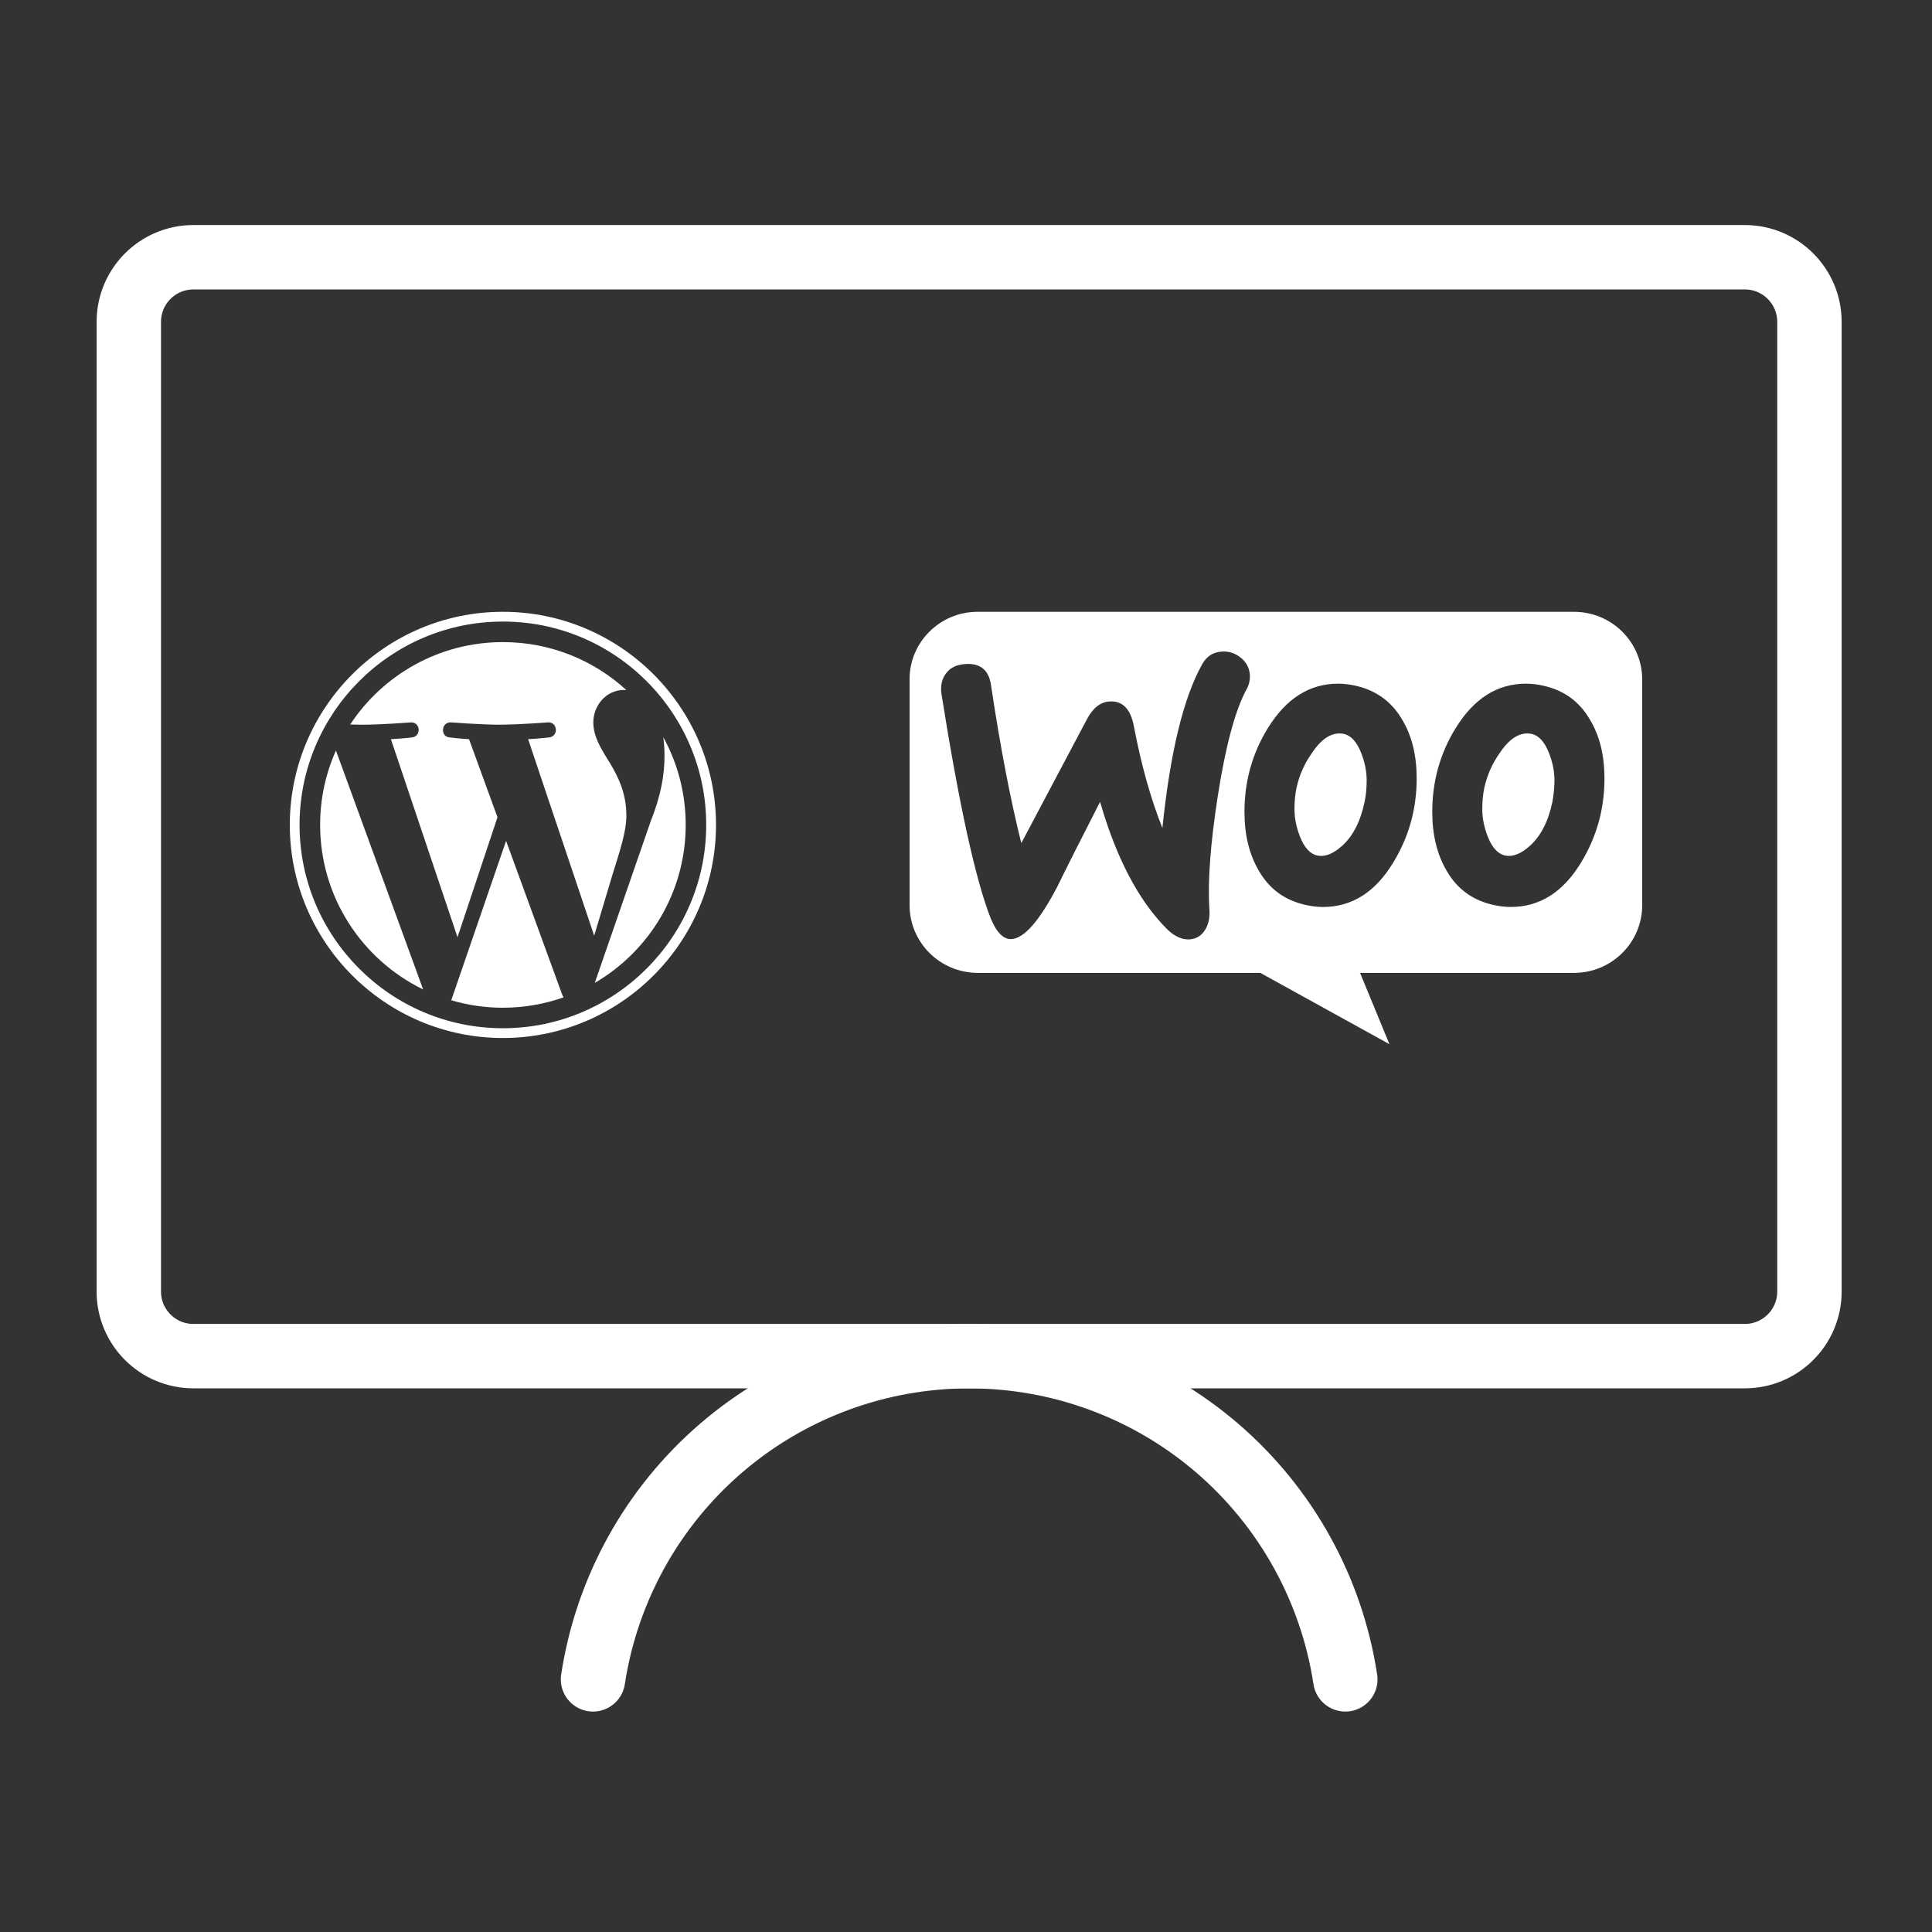
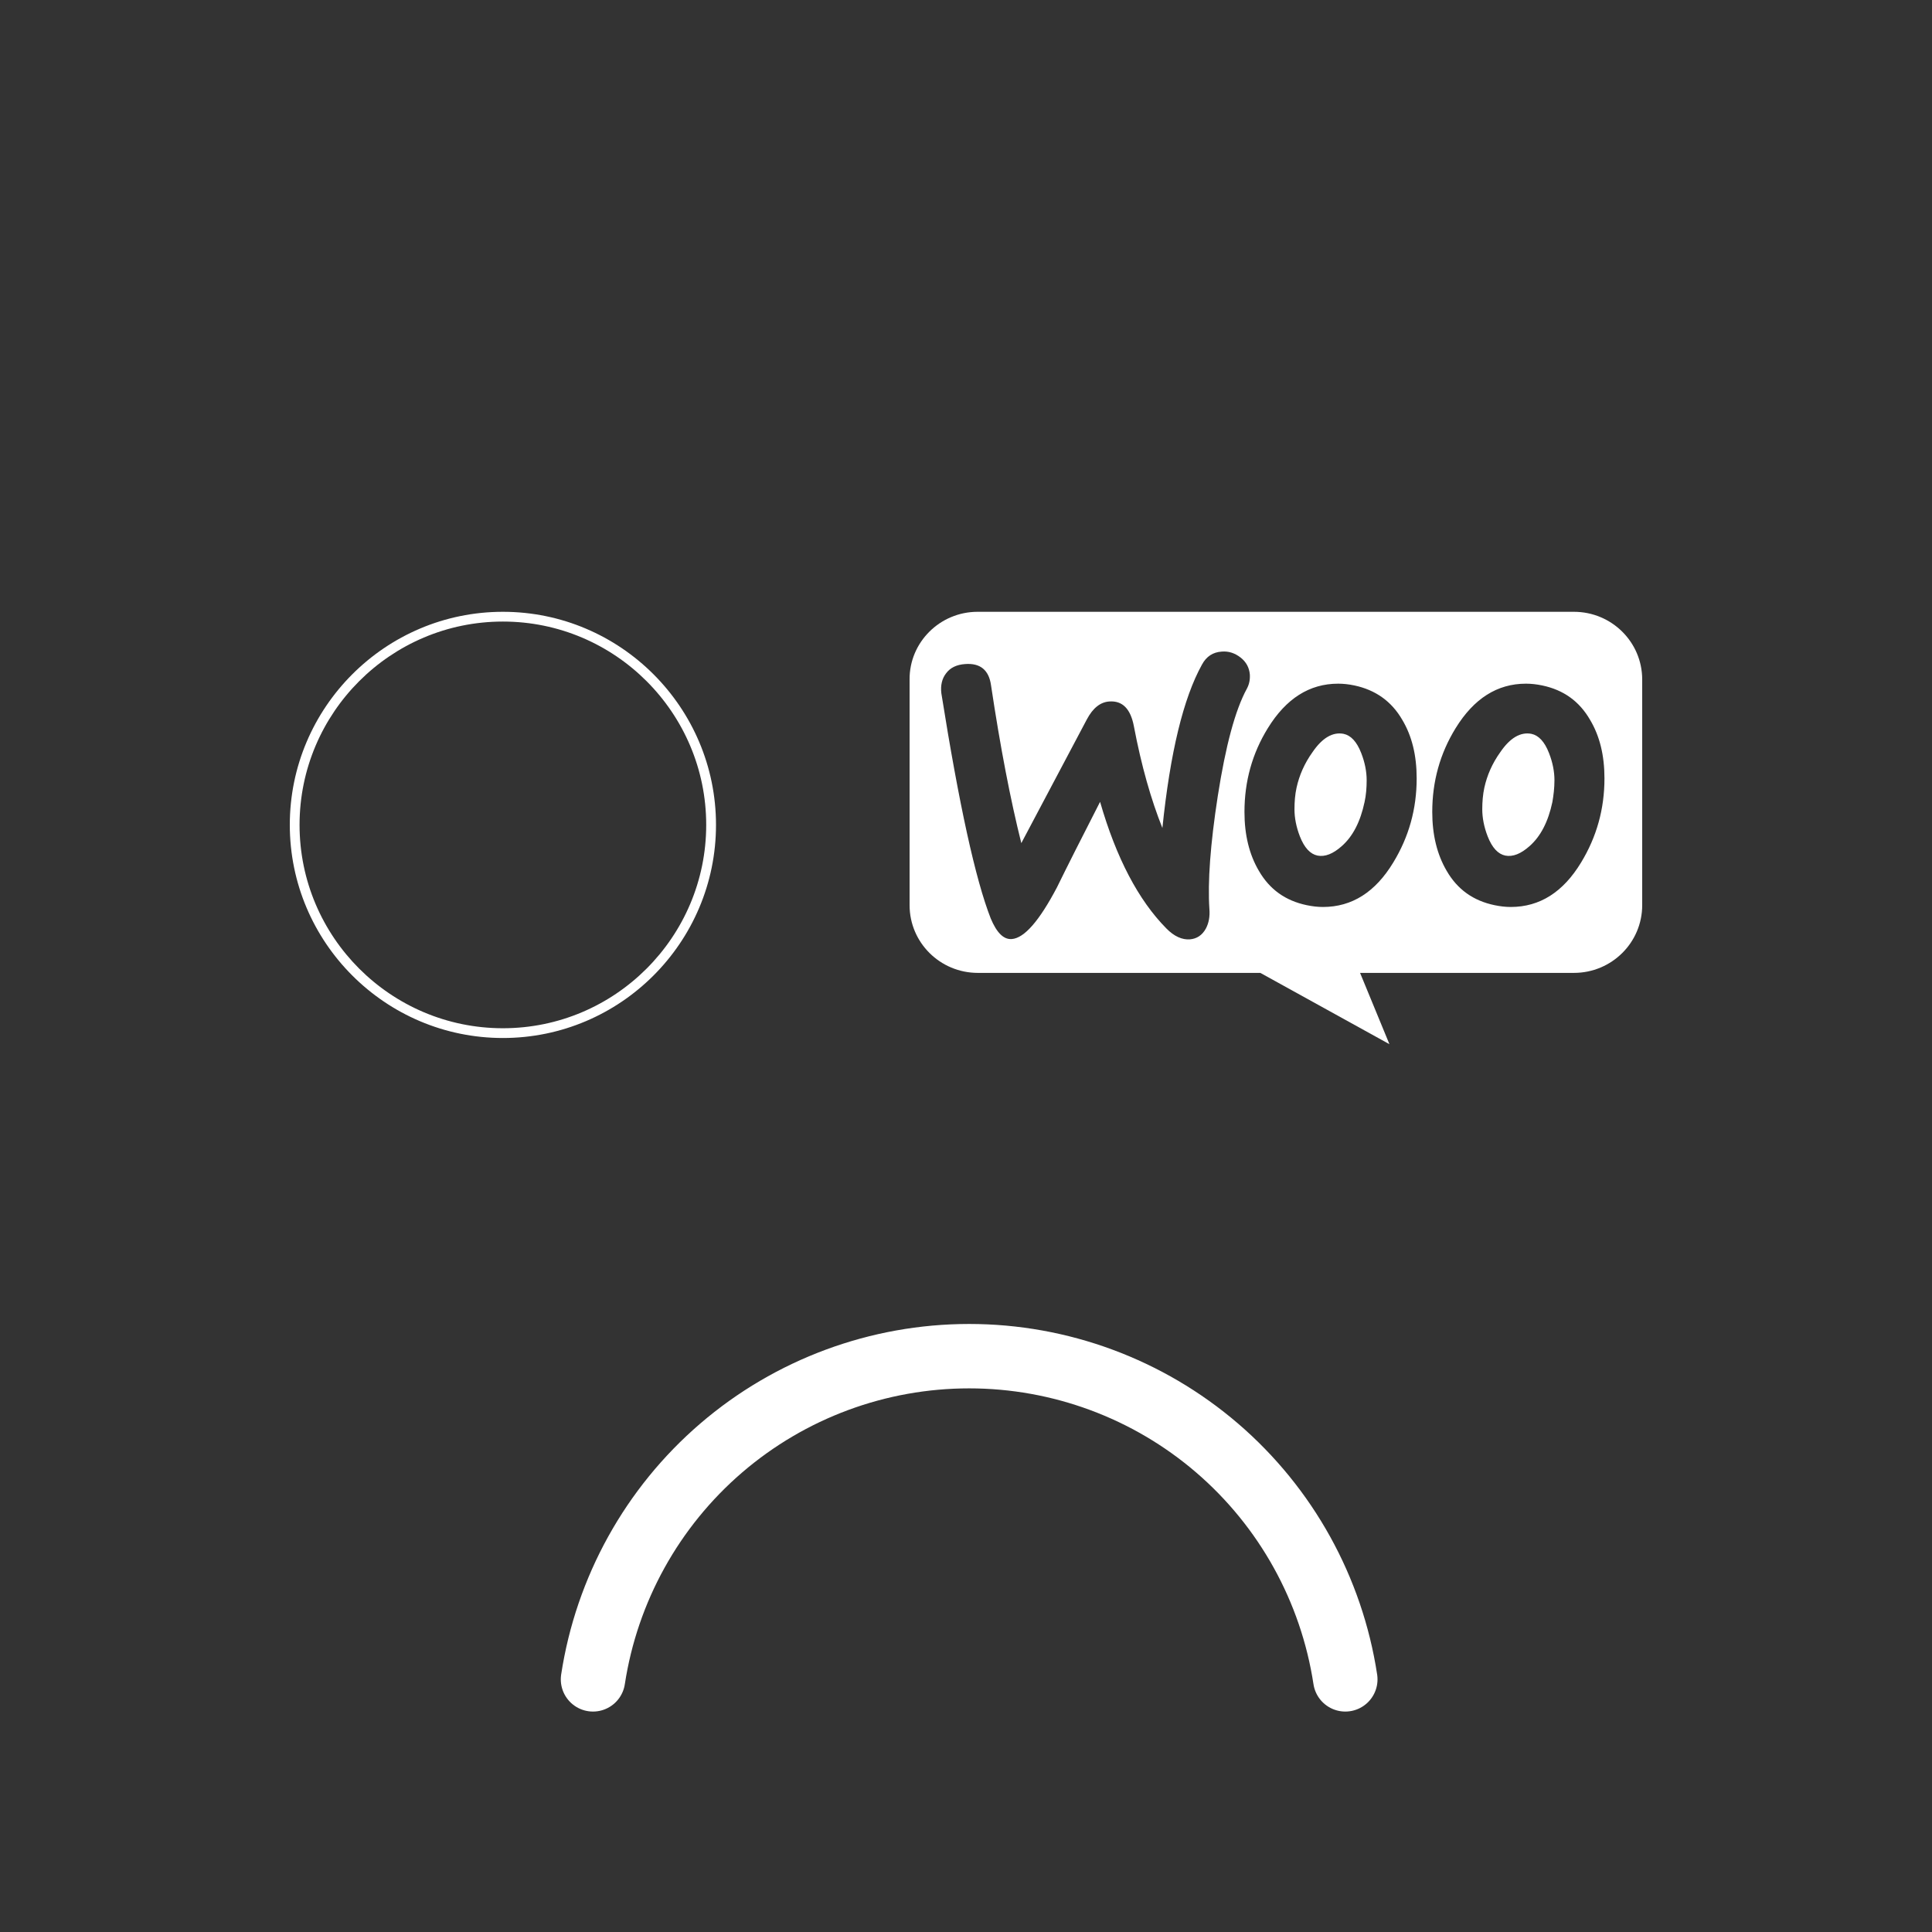
<svg xmlns="http://www.w3.org/2000/svg" width="60" height="60" viewBox="0 0 60 60" fill="none">
  <rect x="0" y="0" width="60" height="60" fill="#333333" stroke="none" />
  <path d="M18.416 52.154C18.842 49.361 20.254 46.812 22.397 44.97C24.54 43.129 27.273 42.117 30.098 42.117C32.924 42.117 35.656 43.129 37.799 44.97C39.942 46.812 41.354 49.361 41.78 52.154" stroke="white" stroke-width="2" stroke-linecap="round" stroke-linejoin="round" />
-   <path d="M54.187 7.989H6.007C4.898 7.989 4 8.888 4 9.997V40.109C4 41.218 4.898 42.116 6.007 42.116H54.187C55.295 42.116 56.194 41.218 56.194 40.109V9.997C56.194 8.888 55.295 7.989 54.187 7.989Z" stroke="white" stroke-width="2" stroke-linecap="round" stroke-linejoin="round" />
-   <path d="M9.942 25.618C9.942 27.865 11.248 29.807 13.141 30.728L10.433 23.308C10.108 24.035 9.941 24.822 9.942 25.618ZM19.452 25.332C19.452 24.63 19.2 24.144 18.983 23.766C18.696 23.298 18.426 22.902 18.426 22.434C18.426 21.913 18.822 21.427 19.379 21.427C19.404 21.427 19.428 21.43 19.453 21.431C18.443 20.506 17.097 19.941 15.619 19.941C13.636 19.941 11.891 20.959 10.876 22.5C11.009 22.504 11.134 22.507 11.241 22.507C11.835 22.507 12.754 22.435 12.754 22.435C13.06 22.417 13.096 22.866 12.79 22.902C12.79 22.902 12.483 22.939 12.14 22.956L14.208 29.106L15.45 25.38L14.566 22.956C14.26 22.938 13.97 22.902 13.97 22.902C13.665 22.884 13.7 22.416 14.006 22.434C14.006 22.434 14.944 22.506 15.502 22.506C16.096 22.506 17.015 22.434 17.015 22.434C17.321 22.416 17.357 22.866 17.051 22.902C17.051 22.902 16.743 22.938 16.401 22.956L18.453 29.059L19.02 27.167C19.265 26.382 19.452 25.818 19.452 25.332Z" fill="white" />
-   <path d="M15.717 26.114L14.014 31.064C14.534 31.218 15.075 31.296 15.617 31.296C16.279 31.296 16.913 31.181 17.503 30.974C17.487 30.949 17.474 30.923 17.462 30.896L15.717 26.114ZM20.599 22.894C20.624 23.075 20.637 23.269 20.637 23.478C20.637 24.054 20.53 24.702 20.206 25.511L18.471 30.525C20.159 29.541 21.295 27.712 21.295 25.618C21.295 24.631 21.043 23.703 20.599 22.894Z" fill="white" />
  <path d="M15.618 19C11.969 19 9 21.969 9 25.618C9 29.267 11.969 32.236 15.618 32.236C19.267 32.236 22.236 29.267 22.236 25.618C22.236 21.969 19.267 19 15.618 19ZM15.618 31.933C12.136 31.933 9.303 29.1 9.303 25.618C9.303 22.136 12.136 19.303 15.618 19.303C19.1 19.303 21.932 22.136 21.932 25.618C21.932 29.1 19.1 31.933 15.618 31.933Z" fill="white" />
  <path fill-rule="evenodd" clip-rule="evenodd" d="M48.879 19H30.36C29.188 19 28.239 19.95 28.248 21.103V28.111C28.248 29.273 29.197 30.214 30.369 30.214H39.141L43.15 32.428L42.238 30.214H48.879C50.051 30.214 51 29.273 51 28.111V21.103C51 19.941 50.051 19 48.879 19ZM29.969 20.623C29.709 20.642 29.513 20.734 29.383 20.909C29.253 21.075 29.206 21.287 29.234 21.527C29.783 24.985 30.295 27.318 30.769 28.526C30.955 28.969 31.169 29.181 31.42 29.163C31.811 29.135 32.276 28.6 32.825 27.558C33.113 26.968 33.559 26.083 34.164 24.902C34.666 26.645 35.355 27.955 36.22 28.831C36.462 29.08 36.713 29.191 36.955 29.172C37.169 29.154 37.336 29.043 37.448 28.84C37.541 28.665 37.578 28.462 37.559 28.231C37.503 27.392 37.587 26.221 37.82 24.718C38.062 23.168 38.359 22.052 38.722 21.389C38.796 21.25 38.824 21.112 38.815 20.946C38.796 20.734 38.703 20.558 38.527 20.42C38.35 20.282 38.154 20.217 37.941 20.236C37.671 20.254 37.466 20.383 37.327 20.642C36.75 21.684 36.341 23.371 36.099 25.714C35.745 24.828 35.448 23.786 35.215 22.56C35.113 22.016 34.862 21.757 34.453 21.785C34.173 21.803 33.941 21.988 33.755 22.338L31.718 26.184C31.383 24.847 31.067 23.215 30.778 21.287C30.713 20.808 30.443 20.586 29.969 20.623ZM47.894 21.287C48.554 21.425 49.047 21.776 49.382 22.357C49.679 22.855 49.828 23.454 49.828 24.174C49.828 25.123 49.586 25.99 49.103 26.784C48.545 27.706 47.819 28.167 46.917 28.167C46.759 28.167 46.591 28.148 46.414 28.111C45.754 27.973 45.261 27.623 44.926 27.042C44.629 26.535 44.48 25.926 44.48 25.216C44.48 24.266 44.722 23.399 45.205 22.615C45.773 21.693 46.498 21.232 47.391 21.232C47.549 21.232 47.717 21.25 47.894 21.287ZM47.503 26.276C47.847 25.972 48.08 25.52 48.21 24.911C48.247 24.699 48.275 24.469 48.275 24.229C48.275 23.962 48.219 23.676 48.107 23.39C47.968 23.03 47.782 22.837 47.559 22.79C47.224 22.726 46.898 22.91 46.591 23.362C46.34 23.713 46.182 24.081 46.098 24.46C46.052 24.672 46.033 24.902 46.033 25.133C46.033 25.4 46.089 25.686 46.2 25.972C46.34 26.332 46.526 26.525 46.749 26.571C46.982 26.617 47.233 26.516 47.503 26.276ZM43.55 22.357C43.215 21.776 42.712 21.425 42.061 21.287C41.885 21.25 41.717 21.232 41.559 21.232C40.666 21.232 39.941 21.693 39.373 22.615C38.889 23.399 38.648 24.266 38.648 25.216C38.648 25.926 38.796 26.535 39.094 27.042C39.429 27.623 39.922 27.973 40.582 28.111C40.759 28.148 40.926 28.167 41.085 28.167C41.987 28.167 42.712 27.706 43.27 26.784C43.754 25.99 43.996 25.123 43.996 24.174C43.996 23.454 43.847 22.855 43.55 22.357ZM42.377 24.911C42.247 25.52 42.015 25.972 41.671 26.276C41.401 26.516 41.15 26.617 40.917 26.571C40.694 26.525 40.508 26.332 40.368 25.972C40.257 25.686 40.201 25.4 40.201 25.133C40.201 24.902 40.219 24.672 40.266 24.46C40.35 24.081 40.508 23.713 40.759 23.362C41.066 22.91 41.392 22.726 41.726 22.79C41.95 22.837 42.136 23.03 42.275 23.39C42.387 23.676 42.443 23.962 42.443 24.229C42.443 24.469 42.424 24.699 42.377 24.911Z" fill="white" />
</svg>